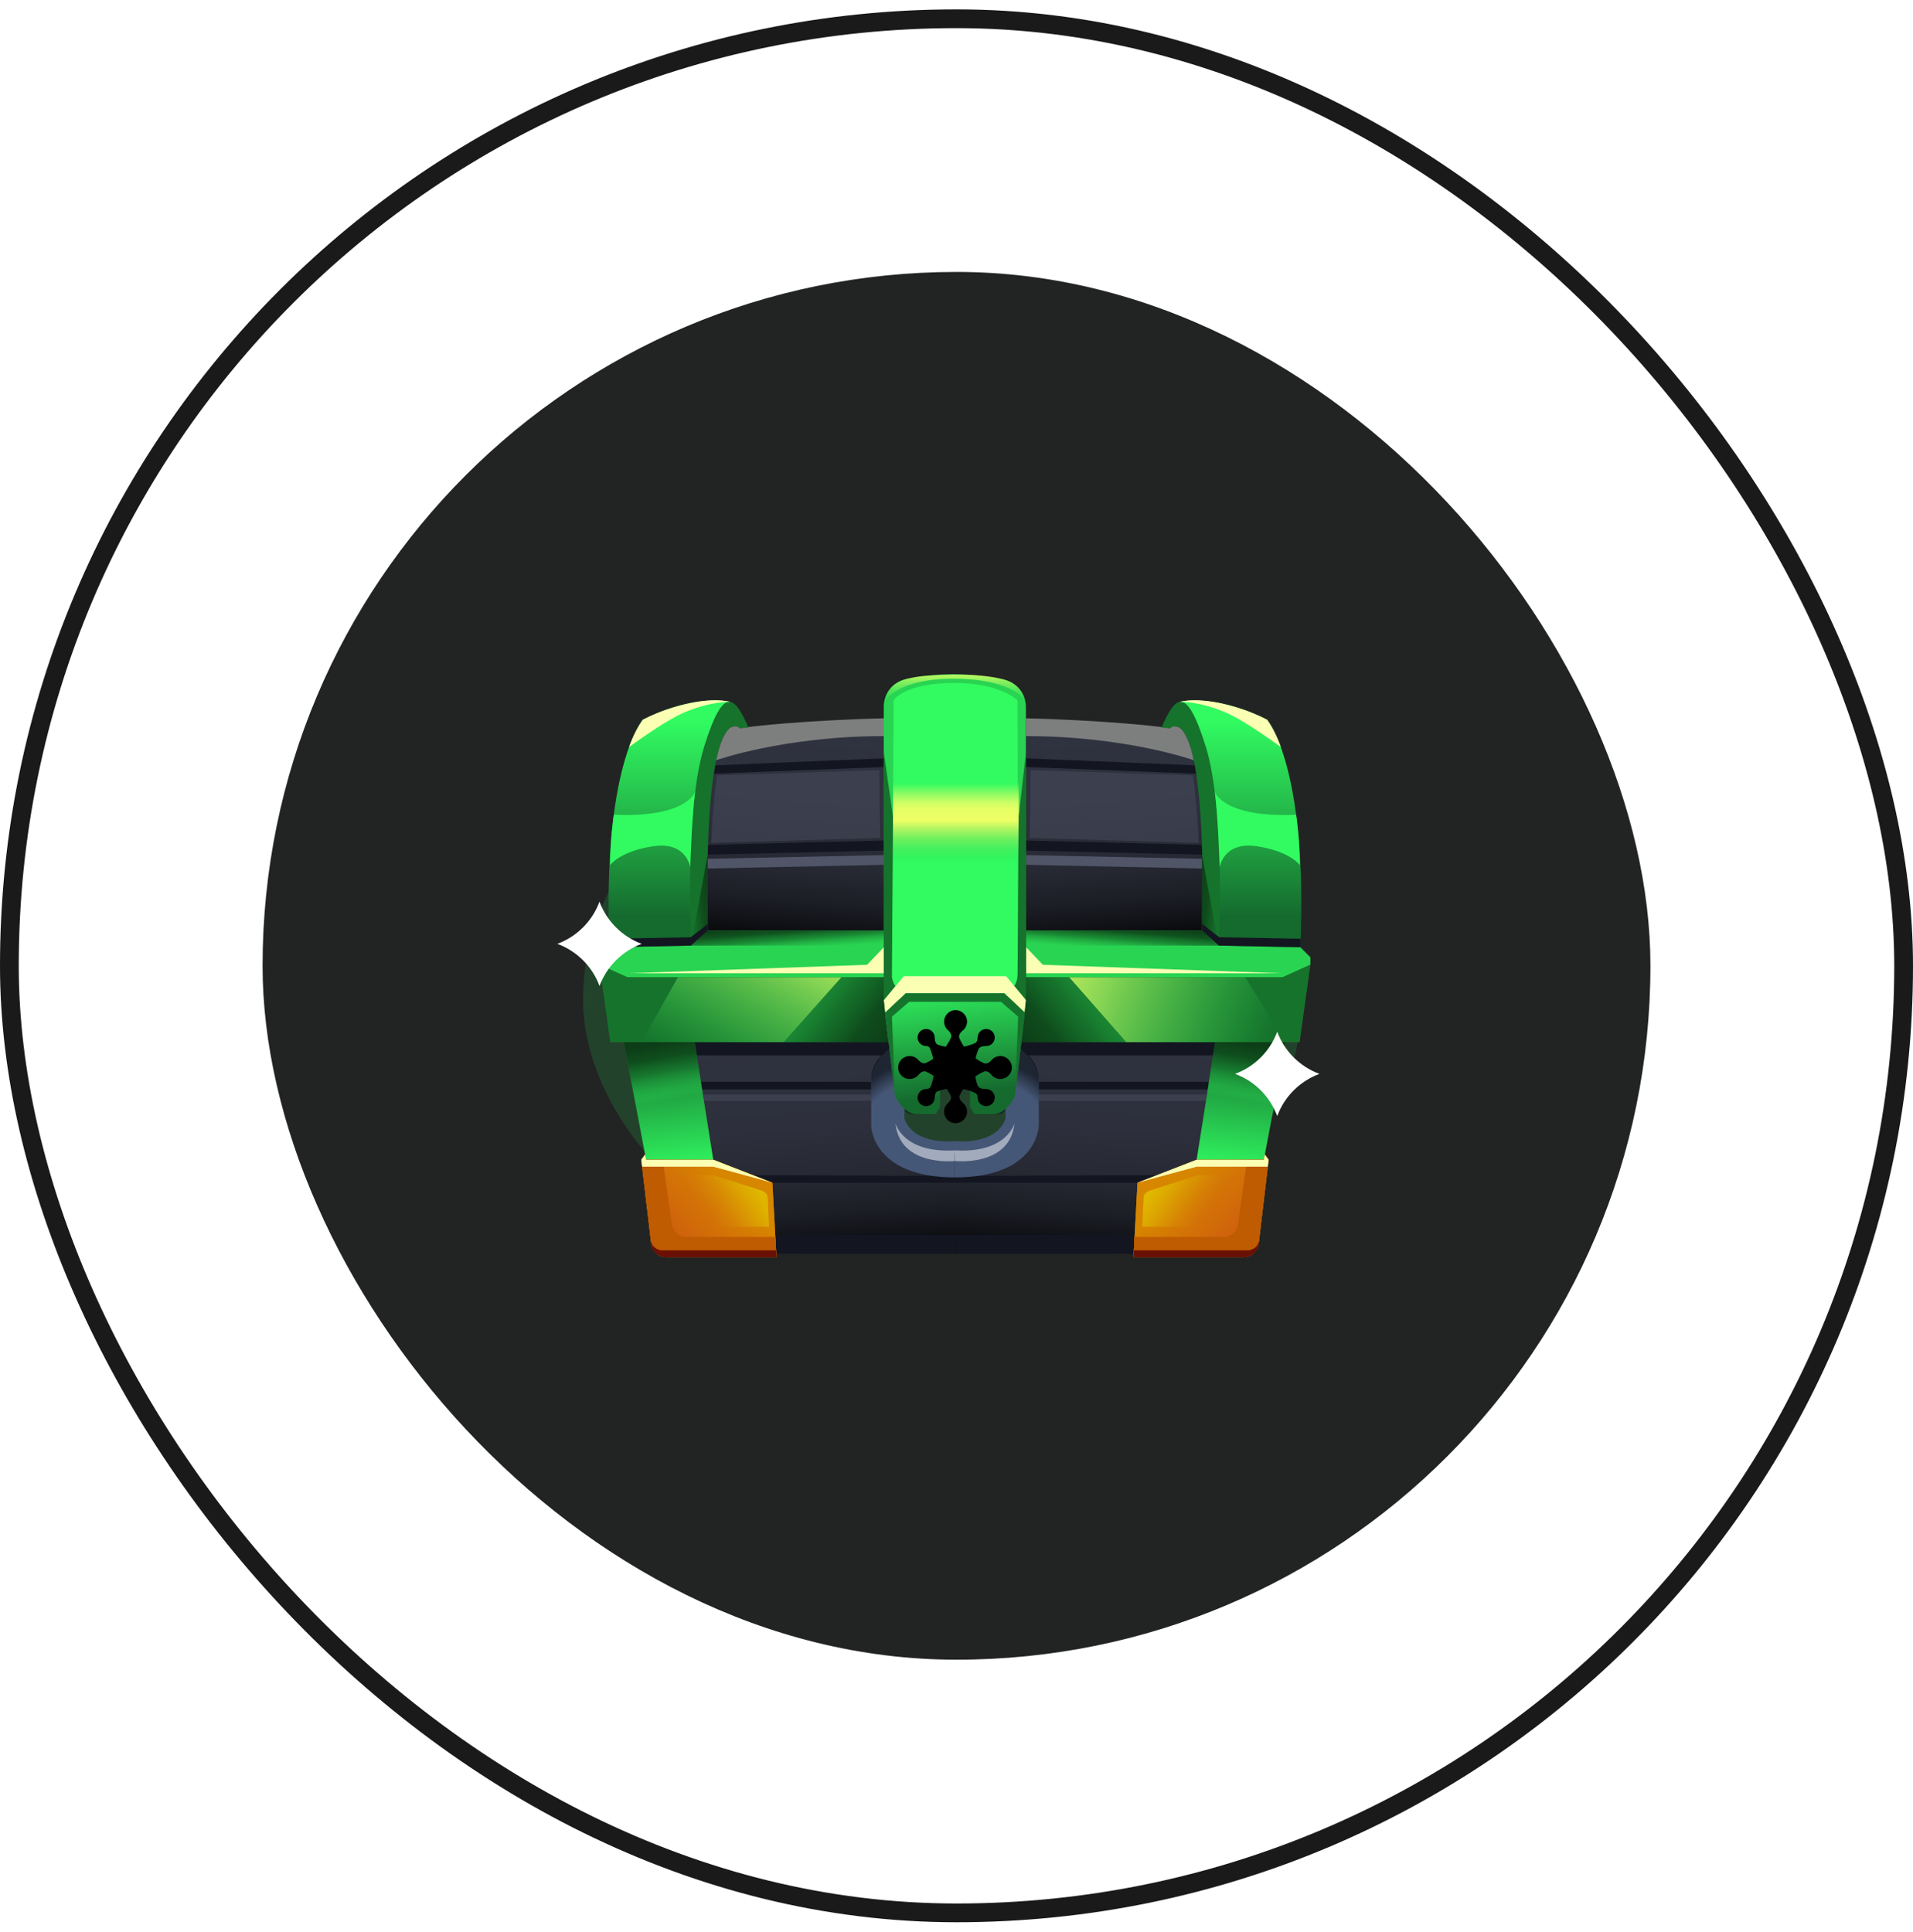
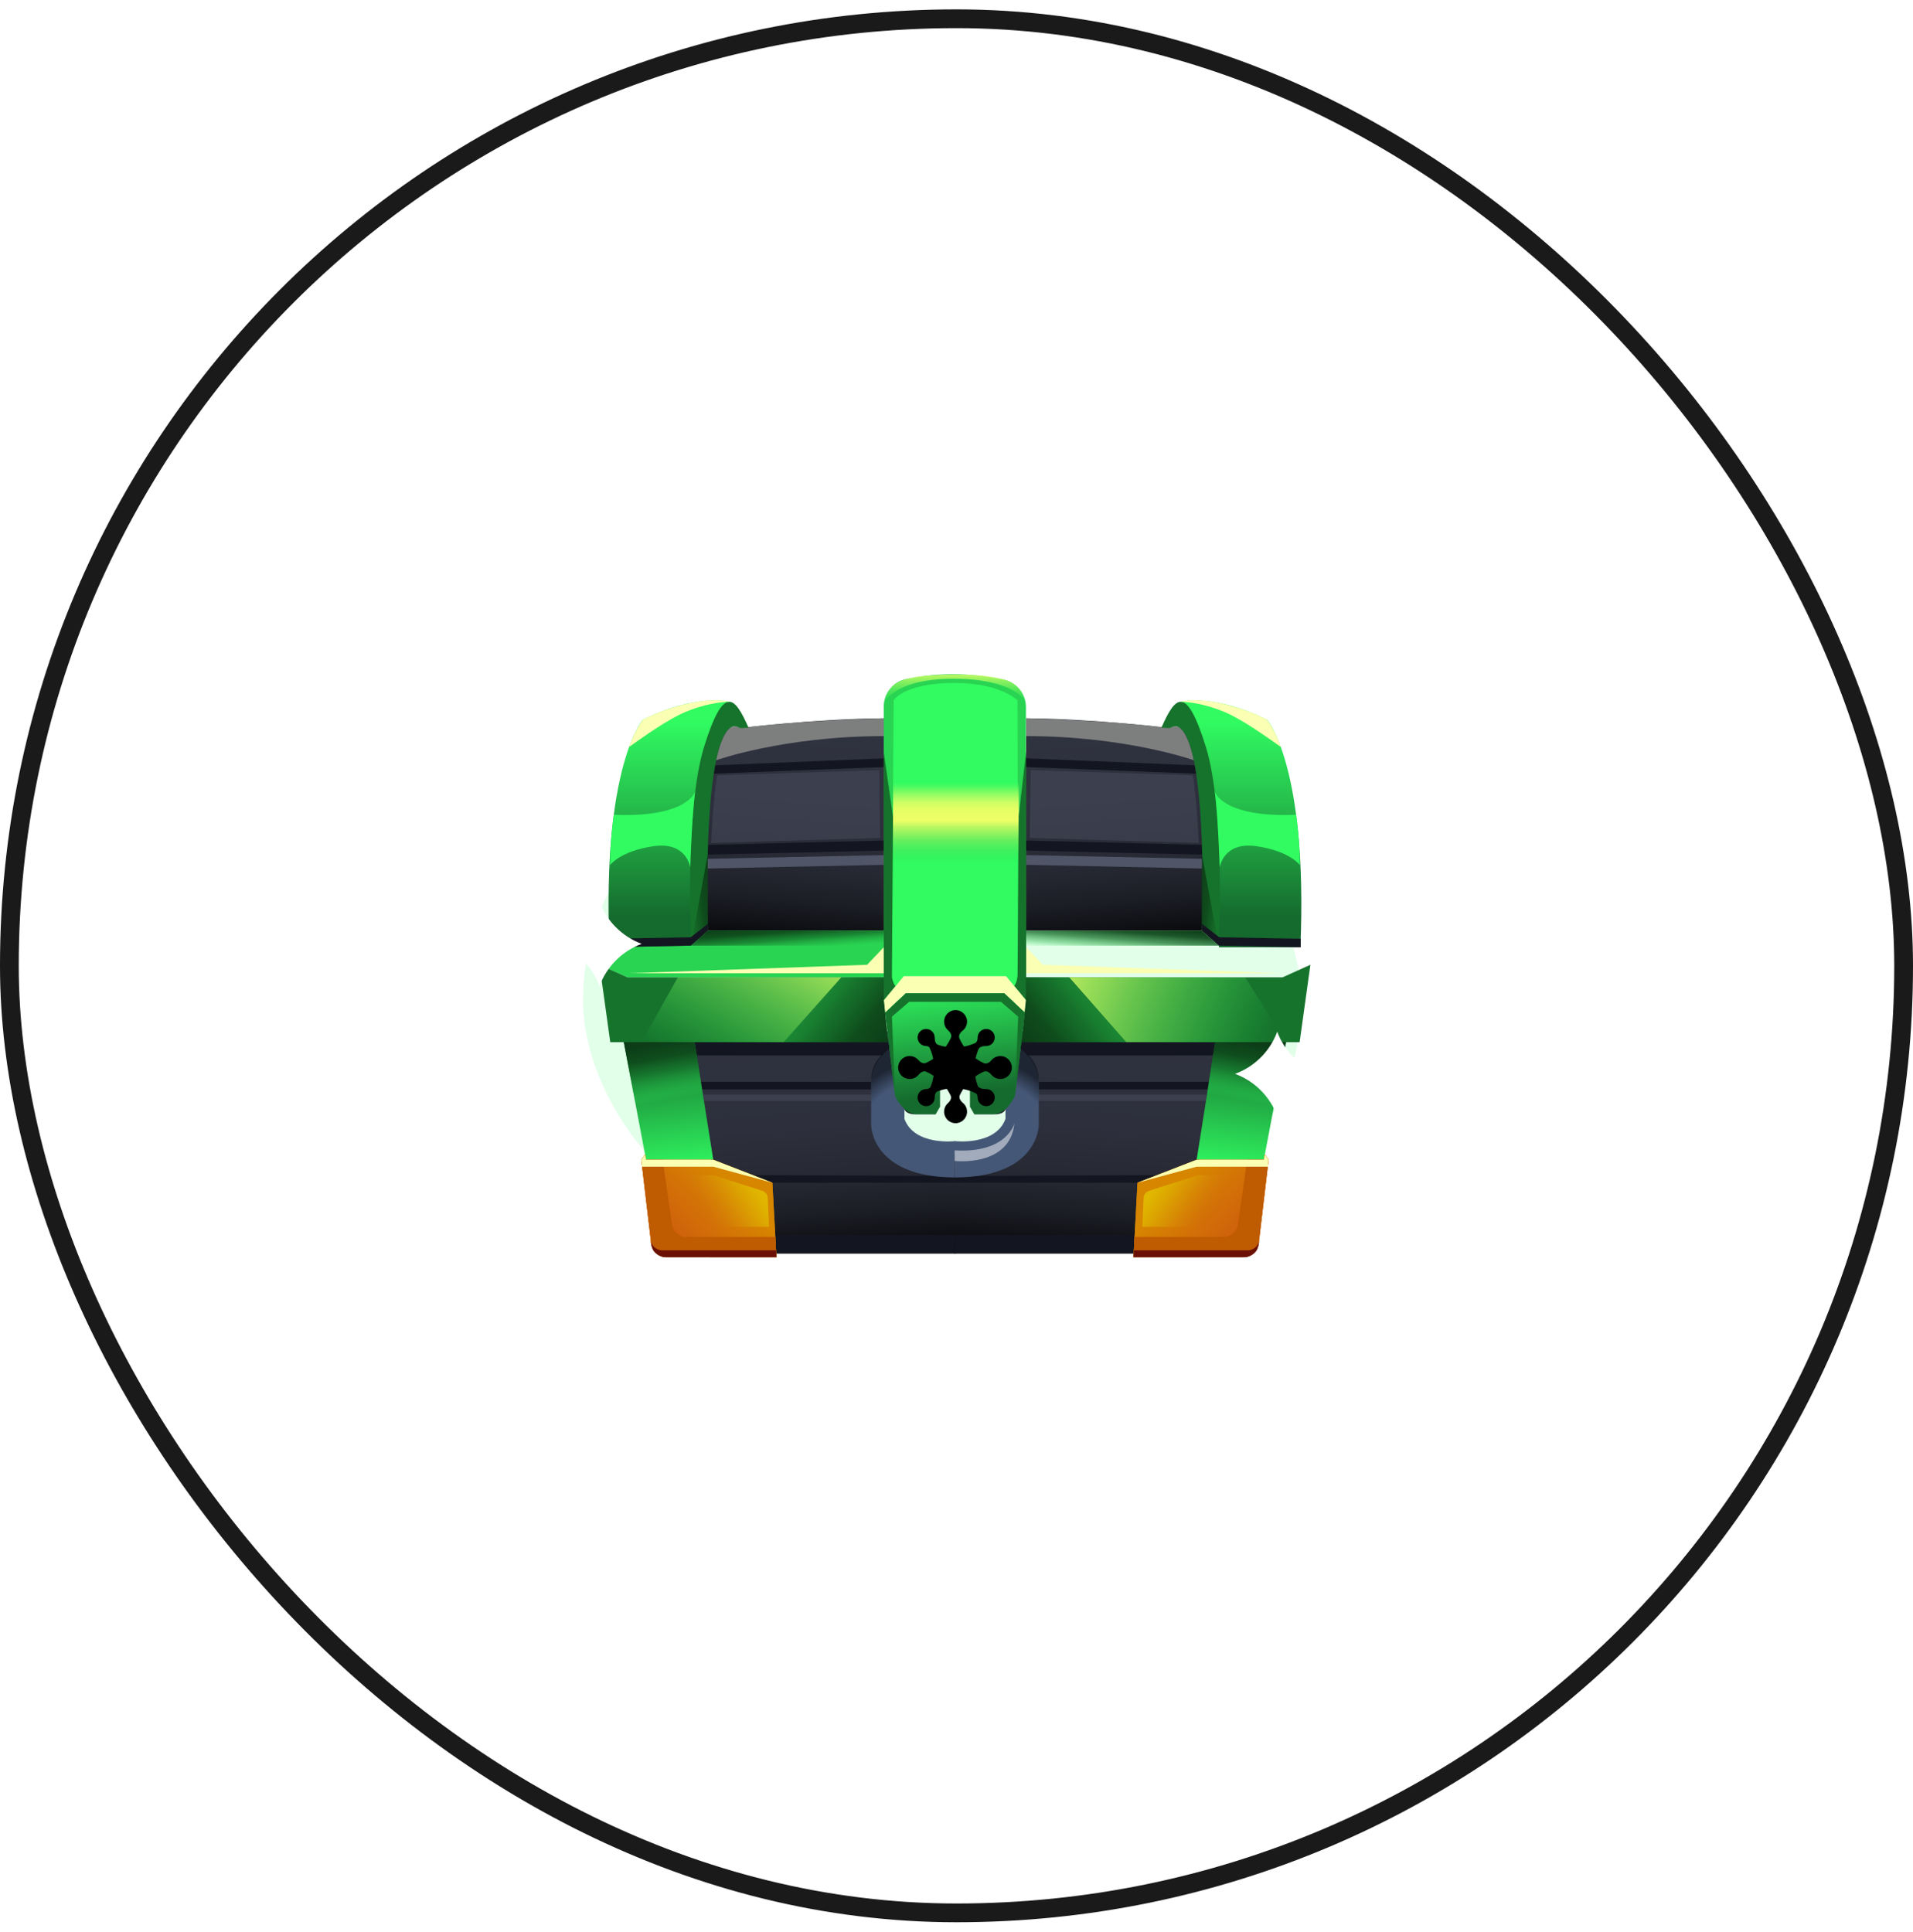
<svg xmlns="http://www.w3.org/2000/svg" width="102" height="103" viewBox="0 0 102 103" fill="none">
  <rect x="0.5" y="1" width="101" height="101" rx="50.5" stroke="#191A19" />
-   <rect x="14" y="14.5" width="74" height="74" rx="37" fill="#222423" />
  <g filter="url(#filter0_f_11408_215493)">
    <rect x="31.09" y="40.457" width="38.295" height="25.768" rx="12.884" fill="#31FB61" fill-opacity="0.14" />
  </g>
  <path d="M47.123 38.303V49.618H37.748C37.748 49.618 37.471 45.608 37.864 42.372C38.258 39.136 38.672 38.537 39.441 38.83C39.441 38.83 43.462 38.324 47.121 38.304L47.123 38.303Z" fill="url(#paint0_linear_11408_215493)" />
  <path d="M38.129 40.809L47.375 40.427V40.892L38.055 41.254L38.129 40.809Z" fill="#131621" />
  <path d="M37.732 45.571L37.747 45.055L47.323 44.815V45.351L37.732 45.571Z" fill="#131621" />
  <path d="M47.122 46.115L37.732 46.312V45.793L47.122 45.597V46.115Z" fill="#505668" />
  <path d="M38.181 40.54C38.181 40.54 41.778 39.252 47.123 39.252V38.303C47.123 38.303 42.392 38.419 39.442 38.828C39.442 38.828 39.332 38.638 39.006 38.768C38.679 38.896 38.345 39.688 38.182 40.539L38.181 40.54Z" fill="#7D7F7F" />
  <path opacity="0.4" d="M37.914 44.954C37.914 44.954 38.03 42.549 38.235 41.342L46.88 41.069L46.928 44.681L37.914 44.954Z" fill="#505668" />
  <path d="M54.714 38.303V49.618H64.089C64.089 49.618 64.366 45.608 63.972 42.372C63.579 39.136 63.165 38.537 62.396 38.83C62.396 38.83 58.374 38.324 54.715 38.304L54.714 38.303Z" fill="url(#paint1_linear_11408_215493)" />
  <path d="M63.707 40.809L54.462 40.427V40.892L63.781 41.254L63.707 40.809Z" fill="#131621" />
  <path d="M64.103 45.571L64.088 45.055L54.514 44.815V45.351L64.103 45.571Z" fill="#131621" />
  <path d="M54.714 46.115L64.102 46.312V45.793L54.714 45.597V46.115Z" fill="#505668" />
  <path d="M63.656 40.54C63.656 40.54 60.058 39.252 54.714 39.252V38.303C54.714 38.303 59.444 38.419 62.394 38.828C62.394 38.828 62.504 38.638 62.83 38.768C63.158 38.896 63.491 39.688 63.654 40.539L63.656 40.54Z" fill="#7D7F7F" />
  <path opacity="0.4" d="M63.923 44.954C63.923 44.954 63.807 42.549 63.601 41.342L54.957 41.069L54.909 44.681L63.923 44.954Z" fill="#505668" />
  <path d="M54.702 37.706V53.337L54.625 54.085H47.198L47.121 53.337V37.681C47.121 36.972 47.614 36.355 48.308 36.211C48.945 36.078 49.805 35.954 50.8 35.954C51.845 35.954 52.791 36.09 53.491 36.232C54.195 36.373 54.702 36.991 54.702 37.707V37.706Z" fill="#29D452" />
  <path d="M36.769 54.983L38.108 63.054L41.252 66.842H50.936V61.562C50.936 61.562 48.283 61.153 47.836 60.507C47.39 59.862 47.34 58.142 47.39 57.928C47.44 57.712 48.333 55.429 48.333 55.429L47.423 54.983H36.769Z" fill="url(#paint2_linear_11408_215493)" />
  <path d="M46.53 58.092H36.984V57.687H46.584L46.53 58.092Z" fill="#131621" />
  <path opacity="0.4" d="M37.534 58.707H46.67V58.367H37.507L37.534 58.707Z" fill="#505668" />
  <path d="M36.984 56.28H48.037V55.475H36.512L36.984 56.28Z" fill="#131621" />
  <path d="M48.41 52.949C49.482 53.033 51.41 53.131 53.402 52.956C53.882 52.914 54.253 52.522 54.259 52.041C54.292 48.889 54.25 37.34 54.25 37.34C54.25 37.34 53.323 36.417 50.914 36.417C48.193 36.417 47.65 37.34 47.65 37.34L47.553 52.015C47.55 52.504 47.925 52.91 48.412 52.949H48.41Z" fill="#31FB61" />
  <path d="M38.926 37.424C38.926 37.424 37.094 36.961 34.271 38.382C34.271 38.382 32.091 40.855 32.5 50.51H36.841C36.841 50.51 37.211 41.906 37.95 40.271C38.69 38.635 39.255 38.325 39.255 38.325L38.925 37.425L38.926 37.424Z" fill="url(#paint3_linear_11408_215493)" />
  <path d="M39.442 38.829C39.442 38.829 38.552 37.968 38.056 41.252C37.559 44.537 37.749 49.589 37.749 49.589L36.844 50.422C36.844 50.422 36.494 43.18 37.546 39.809C38.597 36.437 39.181 37.152 39.912 38.801L39.444 38.829H39.442Z" fill="#16732C" />
  <path d="M32.502 50.511L31.966 51.044V51.446L33.455 52.117H47.123V49.62H37.748L36.843 50.423L32.502 50.511Z" fill="#29D452" />
  <path d="M31.966 51.445L32.539 55.571H47.346L47.123 53.181V52.116H33.455L31.966 51.445Z" fill="#16732C" />
  <path d="M33.26 55.569L34.447 61.838H38.03L37.037 55.569H33.26Z" fill="url(#paint4_linear_11408_215493)" />
  <path d="M41.184 63.067H50.936V62.706L40.139 62.661L41.184 63.067Z" fill="#131621" />
  <path d="M38.926 37.422C38.926 37.422 37.922 37.389 36.542 37.966C35.56 38.38 34.273 39.317 33.544 39.828C33.544 39.828 33.798 39.045 34.272 38.38C34.272 38.38 34.803 38.086 35.556 37.831C36.551 37.491 37.931 37.186 38.926 37.422Z" fill="#FAFFB3" />
  <path d="M36.802 46.255C36.802 46.255 36.895 43.341 37.067 42.212C37.067 42.212 36.661 43.609 32.728 43.445C32.728 43.445 32.529 44.748 32.529 46.129C32.529 46.129 33.06 45.379 34.843 45.122C36.627 44.866 36.802 46.255 36.802 46.255Z" fill="#31FB61" />
  <path d="M47.429 55.94C46.818 56.342 46.45 57.024 46.45 57.754V60C46.45 60 46.45 62.784 50.936 62.784V60.847C50.936 60.847 48.752 61.114 48.223 59.659V55.94H47.431H47.429Z" fill="#455777" />
  <path opacity="0.8" d="M47.429 55.94L47.301 56.025C46.77 56.373 46.451 56.965 46.451 57.6V60C46.451 60 46.451 62.784 50.937 62.784V60.847C50.937 60.847 48.754 61.114 48.224 59.659V55.94H47.432H47.429Z" fill="url(#paint5_radial_11408_215493)" />
  <g opacity="0.5">
-     <path d="M50.936 61.342V61.906C50.936 61.906 47.979 62.247 47.745 59.892C47.745 59.892 48.13 61.508 50.936 61.342Z" fill="white" />
-   </g>
+     </g>
  <path d="M50.936 65.847H40.386V66.84H50.936V65.847Z" fill="#131621" />
  <path d="M47.123 51.898H33.514L46.233 51.445L47.123 50.51V51.898Z" fill="#FAFFB3" />
  <path d="M50.122 56.877H49.186L50.935 55.445V55.819L49.856 56.663L50.122 56.652V56.877Z" fill="#131621" />
  <path d="M52.834 52.489L53.003 52.354H53.863V52.489H52.834Z" fill="#131621" />
  <path d="M47.626 41.58H54.327V46.337H47.601L47.626 41.58Z" fill="url(#paint6_linear_11408_215493)" />
  <path d="M41.398 67.038L41.183 63.067L38.03 61.841H34.448L34.395 61.563L34.194 61.841L34.722 66.312C34.77 66.726 35.122 67.038 35.538 67.038H41.399H41.398Z" fill="#D78600" />
  <path d="M41.398 67.038L41.183 63.067L38.03 61.841H34.448L34.395 61.563L34.194 61.841L34.722 66.312C34.77 66.726 35.122 67.038 35.538 67.038H41.399H41.398Z" fill="url(#paint7_linear_11408_215493)" />
  <path fill-rule="evenodd" clip-rule="evenodd" d="M41.398 67.038H35.549C35.125 67.038 34.769 66.721 34.719 66.3L34.193 61.841L34.393 61.563L34.446 61.841H35.336L35.827 65.297C35.881 65.676 36.205 65.958 36.587 65.958H41.348L41.396 67.038H41.398Z" fill="#BF5B00" />
  <path fill-rule="evenodd" clip-rule="evenodd" d="M34.395 61.563L34.448 61.841H38.03L41.183 63.067L38.03 62.211H34.235L34.194 61.841L34.395 61.563Z" fill="#FAFFB3" />
  <path d="M48.223 57.615L49.892 59.415H48.694C48.694 59.415 48.244 59.383 48.223 59.102V57.617V57.615Z" fill="#131621" />
  <path d="M41.399 67.044L41.383 66.673H35.252C35.252 66.673 34.807 66.625 34.707 66.186C34.707 66.186 34.691 66.353 34.807 66.624C34.923 66.894 35.308 67.04 35.445 67.04C35.582 67.04 41.401 67.043 41.401 67.043L41.399 67.044Z" fill="#6A1005" />
  <path d="M65.066 54.983L63.726 63.054L60.583 66.842H50.899V61.562C50.899 61.562 53.552 61.153 53.998 60.507C54.445 59.862 54.495 58.142 54.445 57.928C54.395 57.712 53.502 55.429 53.502 55.429L54.412 54.983H65.066Z" fill="url(#paint8_linear_11408_215493)" />
  <path d="M55.306 58.092H64.853V57.687H55.252L55.306 58.092Z" fill="#131621" />
  <path opacity="0.4" d="M64.301 58.707H55.166V58.367H64.328L64.301 58.707Z" fill="#505668" />
  <path d="M64.852 56.28H53.798V55.475H65.324L64.852 56.28Z" fill="#131621" />
  <path d="M62.909 37.424C62.909 37.424 64.74 36.961 67.564 38.382C67.564 38.382 69.744 40.855 69.335 50.51H64.994C64.994 50.51 64.624 41.906 63.885 40.271C63.146 38.635 62.58 38.325 62.58 38.325L62.91 37.425L62.909 37.424Z" fill="url(#paint9_linear_11408_215493)" />
  <path d="M62.394 38.829C62.394 38.829 63.284 37.968 63.781 41.252C64.277 44.537 64.087 49.589 64.087 49.589L64.993 50.422C64.993 50.422 65.343 43.18 64.291 39.809C63.239 36.437 62.655 37.152 61.925 38.801L62.393 38.829H62.394Z" fill="#16732C" />
-   <path d="M69.335 50.511L69.869 51.044V51.446L68.382 52.117H54.714V49.62H64.087L64.993 50.423L69.335 50.511Z" fill="#29D452" />
  <path d="M69.869 51.445L69.296 55.571H54.489L54.714 53.181V52.116H68.382L69.869 51.445Z" fill="#16732C" />
  <path d="M68.577 55.569L67.389 61.838H63.805L64.798 55.569H68.577Z" fill="url(#paint10_linear_11408_215493)" />
  <path d="M60.651 63.067H50.899V62.706L61.695 62.661L60.651 63.067Z" fill="#131621" />
  <path d="M62.909 37.422C62.909 37.422 63.914 37.389 65.293 37.966C66.275 38.38 67.562 39.317 68.291 39.828C68.291 39.828 68.038 39.045 67.564 38.38C67.564 38.38 67.033 38.086 66.28 37.831C65.284 37.491 63.905 37.186 62.909 37.422Z" fill="#FAFFB3" />
  <path d="M65.034 46.255C65.034 46.255 64.941 43.341 64.769 42.212C64.769 42.212 65.175 43.609 69.109 43.445C69.109 43.445 69.308 44.748 69.308 46.129C69.308 46.129 68.777 45.379 66.993 45.122C65.21 44.866 65.034 46.255 65.034 46.255Z" fill="#31FB61" />
  <path d="M54.406 55.94C55.017 56.342 55.385 57.024 55.385 57.754V60C55.385 60 55.385 62.784 50.899 62.784V60.847C50.899 60.847 53.082 61.114 53.612 59.659V58.638V55.942H54.404L54.406 55.94Z" fill="#455777" />
  <path opacity="0.8" d="M54.406 55.94L54.534 56.025C55.065 56.373 55.383 56.965 55.383 57.6V60C55.383 60 55.383 62.784 50.898 62.784V60.847C50.898 60.847 53.081 61.114 53.611 59.659V58.638V55.942H54.403L54.406 55.94Z" fill="url(#paint11_radial_11408_215493)" />
  <g opacity="0.5">
    <path d="M50.9 61.342V61.906C50.9 61.906 53.857 62.247 54.091 59.892C54.091 59.892 53.706 61.508 50.9 61.342Z" fill="white" />
  </g>
  <path d="M61.449 65.847H50.899V66.84H61.449V65.847Z" fill="#131621" />
  <path d="M54.714 51.898H68.323L55.604 51.445L54.714 50.51V51.898Z" fill="#FAFFB3" />
-   <path d="M51.714 56.876H52.649L50.899 55.475V55.819L51.979 56.662L51.714 56.651V56.876Z" fill="#131621" />
  <path d="M60.437 67.038L60.651 63.067L63.805 61.841H67.387L67.44 61.563L67.64 61.841L67.112 66.312C67.064 66.726 66.712 67.038 66.296 67.038H60.435H60.437Z" fill="#D78600" />
  <path d="M60.437 67.038L60.651 63.067L63.805 61.841H67.387L67.44 61.563L67.64 61.841L67.112 66.312C67.064 66.726 66.712 67.038 66.296 67.038H60.435H60.437Z" fill="url(#paint12_linear_11408_215493)" />
  <path fill-rule="evenodd" clip-rule="evenodd" d="M60.437 67.038H66.285C66.71 67.038 67.066 66.721 67.115 66.3L67.642 61.841L67.441 61.563L67.388 61.841H66.498L66.008 65.297C65.954 65.676 65.629 65.958 65.247 65.958H60.487L60.438 67.038H60.437Z" fill="#BF5B00" />
  <path fill-rule="evenodd" clip-rule="evenodd" d="M67.44 61.563L67.388 61.841H63.805L60.651 63.067L63.805 62.211H67.6L67.64 61.841L67.44 61.563Z" fill="#FAFFB3" />
  <path d="M53.614 57.615L51.945 59.415H53.143C53.143 59.415 53.593 59.383 53.614 59.102V57.617V57.615Z" fill="#131621" />
  <path d="M60.437 67.044L60.453 66.673H66.584C66.584 66.673 67.029 66.625 67.129 66.186C67.129 66.186 67.145 66.353 67.029 66.624C66.913 66.894 66.528 67.04 66.391 67.04C66.254 67.04 60.435 67.043 60.435 67.043L60.437 67.044Z" fill="#6A1005" />
  <path d="M47.744 52.588L47.121 53.339V40.095L47.614 43.55L47.555 52.114C47.555 52.114 47.625 52.458 47.744 52.587V52.588Z" fill="#16732C" />
  <path d="M54.714 53.341L54.08 52.576C54.15 52.501 54.198 52.342 54.227 52.225C54.246 52.142 54.255 52.056 54.257 51.97L54.317 43.514L54.714 40.059V52.904V53.34V53.341Z" fill="#16732C" />
  <path d="M35.744 62.661L36.114 65.418H41.002L40.933 63.847C40.913 63.684 40.799 63.547 40.642 63.497L38.03 62.661H35.744Z" fill="url(#paint13_linear_11408_215493)" />
  <path d="M66.167 62.661L65.797 65.418H60.909L60.978 63.847C60.998 63.684 61.112 63.547 61.269 63.497L63.881 62.661H66.167Z" fill="url(#paint14_linear_11408_215493)" />
  <path d="M53.645 52.054H50.899H50.883H48.189L47.123 53.342L47.198 53.999L48.3 52.965H50.899H53.537L54.637 53.999L54.714 53.342L53.645 52.054Z" fill="#FAFFB3" />
  <path d="M53.536 52.963H48.299L47.199 53.996L47.729 58.454C47.729 58.454 48.13 59.378 48.847 59.414H49.892L50.123 59.013V56.692H49.82L50.902 55.473L52.02 56.692H51.717V59.013L51.948 59.414H52.993C53.71 59.378 54.111 58.454 54.111 58.454L54.641 53.996L53.541 52.963H53.536Z" fill="url(#paint15_linear_11408_215493)" />
  <path d="M36.842 50.423L37.732 45.571L37.747 49.62L36.842 50.423Z" fill="url(#paint16_linear_11408_215493)" />
  <path d="M32.484 50.057V50.51L36.843 50.422L37.748 49.62V49.262L36.828 49.977L32.484 50.057Z" fill="#131621" />
  <path d="M33.26 55.569L34.078 59.891L37.553 58.822L37.037 55.569H33.26Z" fill="url(#paint17_linear_11408_215493)" />
  <path d="M47.122 49.62V50.423H36.842L37.747 49.62H47.122Z" fill="url(#paint18_linear_11408_215493)" />
  <path d="M47.346 55.571L47.122 53.339V52.116H44.858L41.784 55.571H47.346Z" fill="url(#paint19_linear_11408_215493)" />
  <path d="M64.979 50.423L64.088 45.571L64.073 49.62L64.979 50.423Z" fill="url(#paint20_linear_11408_215493)" />
  <path d="M68.562 55.569L67.742 59.891L64.269 58.822L64.785 55.569H68.562Z" fill="url(#paint21_linear_11408_215493)" />
  <path d="M54.699 49.62V50.423H64.979L64.074 49.62H54.699Z" fill="url(#paint22_linear_11408_215493)" />
  <path d="M54.474 55.571L54.699 53.339V52.116H56.964L60.038 55.571H54.474Z" fill="url(#paint23_linear_11408_215493)" />
  <path d="M36.141 52.116L34.203 55.571H41.784L44.858 52.116H36.141Z" fill="url(#paint24_linear_11408_215493)" />
  <path d="M47.138 37.469C47.138 37.469 47.681 36.193 50.841 36.193C54 36.193 54.658 37.352 54.658 37.352C54.658 37.352 54.575 36.706 53.863 36.359C53.151 36.012 51.384 35.89 49.444 36.032C47.745 36.155 47.336 36.63 47.138 37.469Z" fill="url(#paint25_linear_11408_215493)" />
  <path d="M69.352 50.057V50.51L64.993 50.422L64.087 49.62V49.262L65.009 49.977L69.352 50.057Z" fill="#131621" />
  <path d="M47.727 58.454L47.558 54.211L48.474 53.422H50.935V52.963H48.299L47.197 53.996L47.727 58.454Z" fill="#16732C" />
  <path d="M54.118 58.454L54.287 54.211L53.373 53.422H50.91V52.963H53.548L54.648 53.996L54.118 58.454Z" fill="#16732C" />
  <path d="M57.012 52.116L60.051 55.571H68.576L66.393 52.116H57.012Z" fill="url(#paint26_linear_11408_215493)" />
  <path d="M65.854 57.263C66.895 57.648 67.717 58.47 68.102 59.511C68.487 58.47 69.309 57.648 70.35 57.263C69.309 56.878 68.487 56.056 68.102 55.015C67.717 56.056 66.895 56.878 65.854 57.263Z" fill="white" />
  <path d="M34.215 50.328C33.174 50.712 32.352 51.534 31.967 52.575C31.581 51.534 30.758 50.712 29.717 50.328C30.758 49.943 31.581 49.121 31.965 48.08C32.35 49.121 33.172 49.943 34.214 50.328H34.215Z" fill="white" />
  <path d="M48.968 56.525C49.07 56.645 49.23 56.745 49.375 56.679C49.51 56.617 49.638 56.544 49.758 56.463C49.719 56.262 49.656 56.065 49.568 55.876C49.537 55.807 49.458 55.778 49.381 55.778C49.129 55.778 48.925 55.574 48.925 55.322C48.925 55.071 49.129 54.867 49.381 54.867C49.633 54.867 49.837 55.071 49.837 55.322C49.837 55.476 49.873 55.666 50.02 55.715C50.152 55.76 50.288 55.795 50.424 55.817C50.532 55.669 50.625 55.51 50.702 55.339C50.766 55.196 50.668 55.039 50.551 54.938C50.421 54.826 50.338 54.66 50.338 54.475C50.338 54.137 50.612 53.862 50.95 53.862C51.288 53.862 51.563 54.137 51.563 54.475C51.563 54.671 51.471 54.846 51.328 54.957C51.199 55.057 51.091 55.218 51.156 55.368C51.224 55.523 51.307 55.671 51.403 55.808C51.602 55.769 51.798 55.707 51.987 55.623C52.096 55.574 52.129 55.44 52.129 55.322C52.129 55.071 52.333 54.867 52.585 54.867C52.837 54.867 53.04 55.071 53.04 55.322C53.04 55.574 52.837 55.778 52.585 55.778C52.426 55.778 52.235 55.805 52.173 55.952C52.106 56.108 52.055 56.271 52.02 56.436C52.158 56.534 52.304 56.62 52.459 56.691C52.604 56.757 52.766 56.655 52.867 56.532C52.978 56.398 53.147 56.312 53.338 56.312C53.676 56.312 53.95 56.587 53.95 56.925C53.95 57.263 53.676 57.537 53.338 57.537C53.144 57.537 52.974 57.448 52.861 57.309C52.76 57.184 52.601 57.08 52.453 57.145C52.293 57.216 52.141 57.303 52.001 57.406C52.028 57.567 52.07 57.726 52.127 57.881C52.188 58.044 52.41 58.071 52.585 58.071C52.837 58.071 53.04 58.275 53.04 58.527C53.04 58.779 52.837 58.983 52.585 58.983C52.333 58.983 52.129 58.779 52.129 58.527C52.129 58.432 52.099 58.331 52.013 58.288C51.804 58.186 51.584 58.114 51.359 58.073C51.291 58.175 51.231 58.282 51.178 58.394C51.109 58.54 51.215 58.705 51.34 58.807C51.476 58.919 51.563 59.09 51.563 59.28C51.563 59.618 51.288 59.892 50.95 59.892C50.612 59.892 50.338 59.618 50.338 59.28C50.338 59.097 50.418 58.934 50.543 58.823C50.661 58.718 50.754 58.56 50.688 58.418C50.629 58.293 50.56 58.174 50.483 58.061C50.32 58.086 50.158 58.129 50.001 58.186C49.873 58.233 49.837 58.391 49.837 58.527C49.837 58.779 49.633 58.983 49.381 58.983C49.129 58.983 48.925 58.779 48.925 58.527C48.925 58.275 49.129 58.071 49.381 58.071C49.479 58.071 49.583 58.035 49.62 57.944C49.695 57.756 49.748 57.561 49.778 57.364C49.653 57.281 49.522 57.208 49.383 57.146C49.236 57.082 49.078 57.186 48.977 57.311C48.865 57.45 48.693 57.537 48.502 57.537C48.163 57.537 47.889 57.263 47.889 56.925C47.889 56.587 48.163 56.312 48.502 56.312C48.689 56.312 48.855 56.395 48.968 56.528V56.525Z" fill="black" />
  <defs>
    <filter id="filter0_f_11408_215493" x="17.392" y="26.759" width="65.691" height="53.164" filterUnits="userSpaceOnUse" color-interpolation-filters="sRGB">
      <feFlood flood-opacity="0" result="BackgroundImageFix" />
      <feBlend mode="normal" in="SourceGraphic" in2="BackgroundImageFix" result="shape" />
      <feGaussianBlur stdDeviation="6.849" result="effect1_foregroundBlur_11408_215493" />
    </filter>
    <linearGradient id="paint0_linear_11408_215493" x1="43.04" y1="38.976" x2="42.106" y2="50.752" gradientUnits="userSpaceOnUse">
      <stop stop-color="#2F323F" />
      <stop offset="0.39" stop-color="#2D303C" />
      <stop offset="0.59" stop-color="#272934" />
      <stop offset="0.76" stop-color="#1D1F27" />
      <stop offset="0.89" stop-color="#0F1014" />
      <stop offset="1" />
    </linearGradient>
    <linearGradient id="paint1_linear_11408_215493" x1="58.795" y1="38.976" x2="59.731" y2="50.752" gradientUnits="userSpaceOnUse">
      <stop stop-color="#2F323F" />
      <stop offset="0.39" stop-color="#2D303C" />
      <stop offset="0.59" stop-color="#272934" />
      <stop offset="0.76" stop-color="#1D1F27" />
      <stop offset="0.89" stop-color="#0F1014" />
      <stop offset="1" />
    </linearGradient>
    <linearGradient id="paint2_linear_11408_215493" x1="43.634" y1="55.197" x2="44.511" y2="67.548" gradientUnits="userSpaceOnUse">
      <stop stop-color="#2F323F" />
      <stop offset="0.39" stop-color="#2D303C" />
      <stop offset="0.59" stop-color="#272934" />
      <stop offset="0.76" stop-color="#1D1F27" />
      <stop offset="0.89" stop-color="#0F1014" />
      <stop offset="1" />
    </linearGradient>
    <linearGradient id="paint3_linear_11408_215493" x1="35.853" y1="38.457" x2="35.853" y2="49.136" gradientUnits="userSpaceOnUse">
      <stop stop-color="#31FB61" />
      <stop offset="0.98" stop-color="#156A2E" />
    </linearGradient>
    <linearGradient id="paint4_linear_11408_215493" x1="36.077" y1="62.64" x2="35.279" y2="55.379" gradientUnits="userSpaceOnUse">
      <stop stop-color="#31FB61" />
      <stop offset="0.98" stop-color="#156A2E" />
    </linearGradient>
    <radialGradient id="paint5_radial_11408_215493" cx="0" cy="0" r="1" gradientUnits="userSpaceOnUse" gradientTransform="translate(49.8 62.023) scale(5.565 5.564)">
      <stop offset="0.82" stop-opacity="0" />
      <stop offset="1" stop-opacity="0.7" />
    </radialGradient>
    <linearGradient id="paint6_linear_11408_215493" x1="50.963" y1="41.639" x2="50.963" y2="46.067" gradientUnits="userSpaceOnUse">
      <stop stop-color="#31FB61" stop-opacity="0" />
      <stop offset="0.01" stop-color="#3EFB61" stop-opacity="0.07" />
      <stop offset="0.05" stop-color="#63FC62" stop-opacity="0.27" />
      <stop offset="0.08" stop-color="#83FC63" stop-opacity="0.44" />
      <stop offset="0.12" stop-color="#A0FD63" stop-opacity="0.59" />
      <stop offset="0.16" stop-color="#B8FD64" stop-opacity="0.72" />
      <stop offset="0.21" stop-color="#CBFE65" stop-opacity="0.82" />
      <stop offset="0.25" stop-color="#DAFE65" stop-opacity="0.9" />
      <stop offset="0.31" stop-color="#E4FE65" stop-opacity="0.96" />
      <stop offset="0.37" stop-color="#EBFE65" stop-opacity="0.99" />
      <stop offset="0.48" stop-color="#EDFF66" />
      <stop offset="0.64" stop-color="#B3EF5F" stop-opacity="0.71" />
      <stop offset="0.99" stop-color="#28CB50" stop-opacity="0" />
    </linearGradient>
    <linearGradient id="paint7_linear_11408_215493" x1="39.127" y1="63.126" x2="35.682" y2="66.416" gradientUnits="userSpaceOnUse">
      <stop offset="0.03" stop-color="#D78600" />
      <stop offset="0.89" stop-color="#CF5F0D" />
    </linearGradient>
    <linearGradient id="paint8_linear_11408_215493" x1="58.202" y1="55.197" x2="57.326" y2="67.548" gradientUnits="userSpaceOnUse">
      <stop stop-color="#2F323F" />
      <stop offset="0.39" stop-color="#2D303C" />
      <stop offset="0.59" stop-color="#272934" />
      <stop offset="0.76" stop-color="#1D1F27" />
      <stop offset="0.89" stop-color="#0F1014" />
      <stop offset="1" />
    </linearGradient>
    <linearGradient id="paint9_linear_11408_215493" x1="65.984" y1="38.457" x2="65.984" y2="49.136" gradientUnits="userSpaceOnUse">
      <stop stop-color="#31FB61" />
      <stop offset="0.98" stop-color="#156A2E" />
    </linearGradient>
    <linearGradient id="paint10_linear_11408_215493" x1="65.759" y1="62.64" x2="66.557" y2="55.379" gradientUnits="userSpaceOnUse">
      <stop stop-color="#31FB61" />
      <stop offset="0.98" stop-color="#156A2E" />
    </linearGradient>
    <radialGradient id="paint11_radial_11408_215493" cx="0" cy="0" r="1" gradientUnits="userSpaceOnUse" gradientTransform="translate(52.037 62.023) rotate(180) scale(5.565 5.564)">
      <stop offset="0.82" stop-opacity="0" />
      <stop offset="1" stop-opacity="0.7" />
    </radialGradient>
    <linearGradient id="paint12_linear_11408_215493" x1="62.708" y1="63.126" x2="66.153" y2="66.416" gradientUnits="userSpaceOnUse">
      <stop offset="0.03" stop-color="#D78600" />
      <stop offset="0.89" stop-color="#CF5F0D" />
    </linearGradient>
    <linearGradient id="paint13_linear_11408_215493" x1="40.346" y1="62.733" x2="36.706" y2="65.143" gradientUnits="userSpaceOnUse">
      <stop offset="0.06" stop-color="#E0B700" />
      <stop offset="0.14" stop-color="#DFB300" stop-opacity="0.96" />
      <stop offset="0.26" stop-color="#DDAA01" stop-opacity="0.85" />
      <stop offset="0.42" stop-color="#DA9A04" stop-opacity="0.68" />
      <stop offset="0.6" stop-color="#D68507" stop-opacity="0.44" />
      <stop offset="0.8" stop-color="#D16A0B" stop-opacity="0.13" />
      <stop offset="0.89" stop-color="#CF5F0D" stop-opacity="0" />
    </linearGradient>
    <linearGradient id="paint14_linear_11408_215493" x1="61.563" y1="62.733" x2="65.206" y2="65.143" gradientUnits="userSpaceOnUse">
      <stop offset="0.06" stop-color="#E0B700" />
      <stop offset="0.14" stop-color="#DFB300" stop-opacity="0.96" />
      <stop offset="0.26" stop-color="#DDAA01" stop-opacity="0.85" />
      <stop offset="0.42" stop-color="#DA9A04" stop-opacity="0.68" />
      <stop offset="0.6" stop-color="#D68507" stop-opacity="0.44" />
      <stop offset="0.8" stop-color="#D16A0B" stop-opacity="0.13" />
      <stop offset="0.89" stop-color="#CF5F0D" stop-opacity="0" />
    </linearGradient>
    <linearGradient id="paint15_linear_11408_215493" x1="50.602" y1="51.656" x2="51.468" y2="58.483" gradientUnits="userSpaceOnUse">
      <stop offset="0.05" stop-color="#31FB61" />
      <stop offset="0.98" stop-color="#156A2E" />
    </linearGradient>
    <linearGradient id="paint16_linear_11408_215493" x1="35.185" y1="48.311" x2="38.135" y2="47.87" gradientUnits="userSpaceOnUse">
      <stop stop-color="#31FB61" stop-opacity="0" />
      <stop offset="0.23" stop-color="#22AF43" stop-opacity="0.4" />
      <stop offset="0.49" stop-color="#15702A" stop-opacity="0.73" />
      <stop offset="0.75" stop-color="#0E491B" stop-opacity="0.93" />
      <stop offset="1" stop-color="#0C3D17" />
    </linearGradient>
    <linearGradient id="paint17_linear_11408_215493" x1="35.704" y1="58.647" x2="35.158" y2="55.622" gradientUnits="userSpaceOnUse">
      <stop stop-color="#31FB61" stop-opacity="0" />
      <stop offset="0.23" stop-color="#22AF43" stop-opacity="0.4" />
      <stop offset="0.49" stop-color="#15702A" stop-opacity="0.73" />
      <stop offset="0.75" stop-color="#0E491B" stop-opacity="0.93" />
      <stop offset="1" stop-color="#0C3D17" />
    </linearGradient>
    <linearGradient id="paint18_linear_11408_215493" x1="42.046" y1="50.873" x2="41.928" y2="49.311" gradientUnits="userSpaceOnUse">
      <stop stop-color="#31FB61" stop-opacity="0" />
      <stop offset="0.23" stop-color="#22AF43" stop-opacity="0.4" />
      <stop offset="0.49" stop-color="#15702A" stop-opacity="0.73" />
      <stop offset="0.75" stop-color="#0E491B" stop-opacity="0.93" />
      <stop offset="1" stop-color="#0C3D17" />
    </linearGradient>
    <linearGradient id="paint19_linear_11408_215493" x1="42.05" y1="51.92" x2="47.096" y2="55.958" gradientUnits="userSpaceOnUse">
      <stop stop-color="#31FB61" stop-opacity="0" />
      <stop offset="0.23" stop-color="#22AF43" stop-opacity="0.4" />
      <stop offset="0.49" stop-color="#15702A" stop-opacity="0.73" />
      <stop offset="0.75" stop-color="#0E491B" stop-opacity="0.93" />
      <stop offset="1" stop-color="#0C3D17" />
    </linearGradient>
    <linearGradient id="paint20_linear_11408_215493" x1="66.635" y1="48.311" x2="63.686" y2="47.87" gradientUnits="userSpaceOnUse">
      <stop stop-color="#31FB61" stop-opacity="0" />
      <stop offset="0.23" stop-color="#22AF43" stop-opacity="0.4" />
      <stop offset="0.49" stop-color="#15702A" stop-opacity="0.73" />
      <stop offset="0.75" stop-color="#0E491B" stop-opacity="0.93" />
      <stop offset="1" stop-color="#0C3D17" />
    </linearGradient>
    <linearGradient id="paint21_linear_11408_215493" x1="66.116" y1="58.647" x2="66.663" y2="55.622" gradientUnits="userSpaceOnUse">
      <stop stop-color="#31FB61" stop-opacity="0" />
      <stop offset="0.23" stop-color="#22AF43" stop-opacity="0.4" />
      <stop offset="0.49" stop-color="#15702A" stop-opacity="0.73" />
      <stop offset="0.75" stop-color="#0E491B" stop-opacity="0.93" />
      <stop offset="1" stop-color="#0C3D17" />
    </linearGradient>
    <linearGradient id="paint22_linear_11408_215493" x1="59.775" y1="50.873" x2="59.893" y2="49.311" gradientUnits="userSpaceOnUse">
      <stop stop-color="#31FB61" stop-opacity="0" />
      <stop offset="0.23" stop-color="#22AF43" stop-opacity="0.4" />
      <stop offset="0.49" stop-color="#15702A" stop-opacity="0.73" />
      <stop offset="0.75" stop-color="#0E491B" stop-opacity="0.93" />
      <stop offset="1" stop-color="#0C3D17" />
    </linearGradient>
    <linearGradient id="paint23_linear_11408_215493" x1="59.772" y1="51.92" x2="54.726" y2="55.958" gradientUnits="userSpaceOnUse">
      <stop stop-color="#31FB61" stop-opacity="0" />
      <stop offset="0.23" stop-color="#22AF43" stop-opacity="0.4" />
      <stop offset="0.49" stop-color="#15702A" stop-opacity="0.73" />
      <stop offset="0.75" stop-color="#0E491B" stop-opacity="0.93" />
      <stop offset="1" stop-color="#0C3D17" />
    </linearGradient>
    <linearGradient id="paint24_linear_11408_215493" x1="37.606" y1="57.324" x2="42.943" y2="47.669" gradientUnits="userSpaceOnUse">
      <stop stop-color="#31FB61" stop-opacity="0" />
      <stop offset="0.32" stop-color="#74FC62" stop-opacity="0.36" />
      <stop offset="0.65" stop-color="#B4FD64" stop-opacity="0.7" />
      <stop offset="0.89" stop-color="#DDFE65" stop-opacity="0.92" />
      <stop offset="1" stop-color="#EDFF66" />
    </linearGradient>
    <linearGradient id="paint25_linear_11408_215493" x1="50.898" y1="37.594" x2="50.898" y2="35.662" gradientUnits="userSpaceOnUse">
      <stop stop-color="#31FB61" stop-opacity="0" />
      <stop offset="0.32" stop-color="#74FC62" stop-opacity="0.36" />
      <stop offset="0.65" stop-color="#B4FD64" stop-opacity="0.7" />
      <stop offset="0.89" stop-color="#DDFE65" stop-opacity="0.92" />
      <stop offset="1" stop-color="#EDFF66" />
    </linearGradient>
    <linearGradient id="paint26_linear_11408_215493" x1="67.588" y1="55.556" x2="54.71" y2="50.502" gradientUnits="userSpaceOnUse">
      <stop stop-color="#31FB61" stop-opacity="0" />
      <stop offset="0.32" stop-color="#74FC62" stop-opacity="0.36" />
      <stop offset="0.65" stop-color="#B4FD64" stop-opacity="0.7" />
      <stop offset="0.89" stop-color="#DDFE65" stop-opacity="0.92" />
      <stop offset="1" stop-color="#EDFF66" />
    </linearGradient>
  </defs>
</svg>